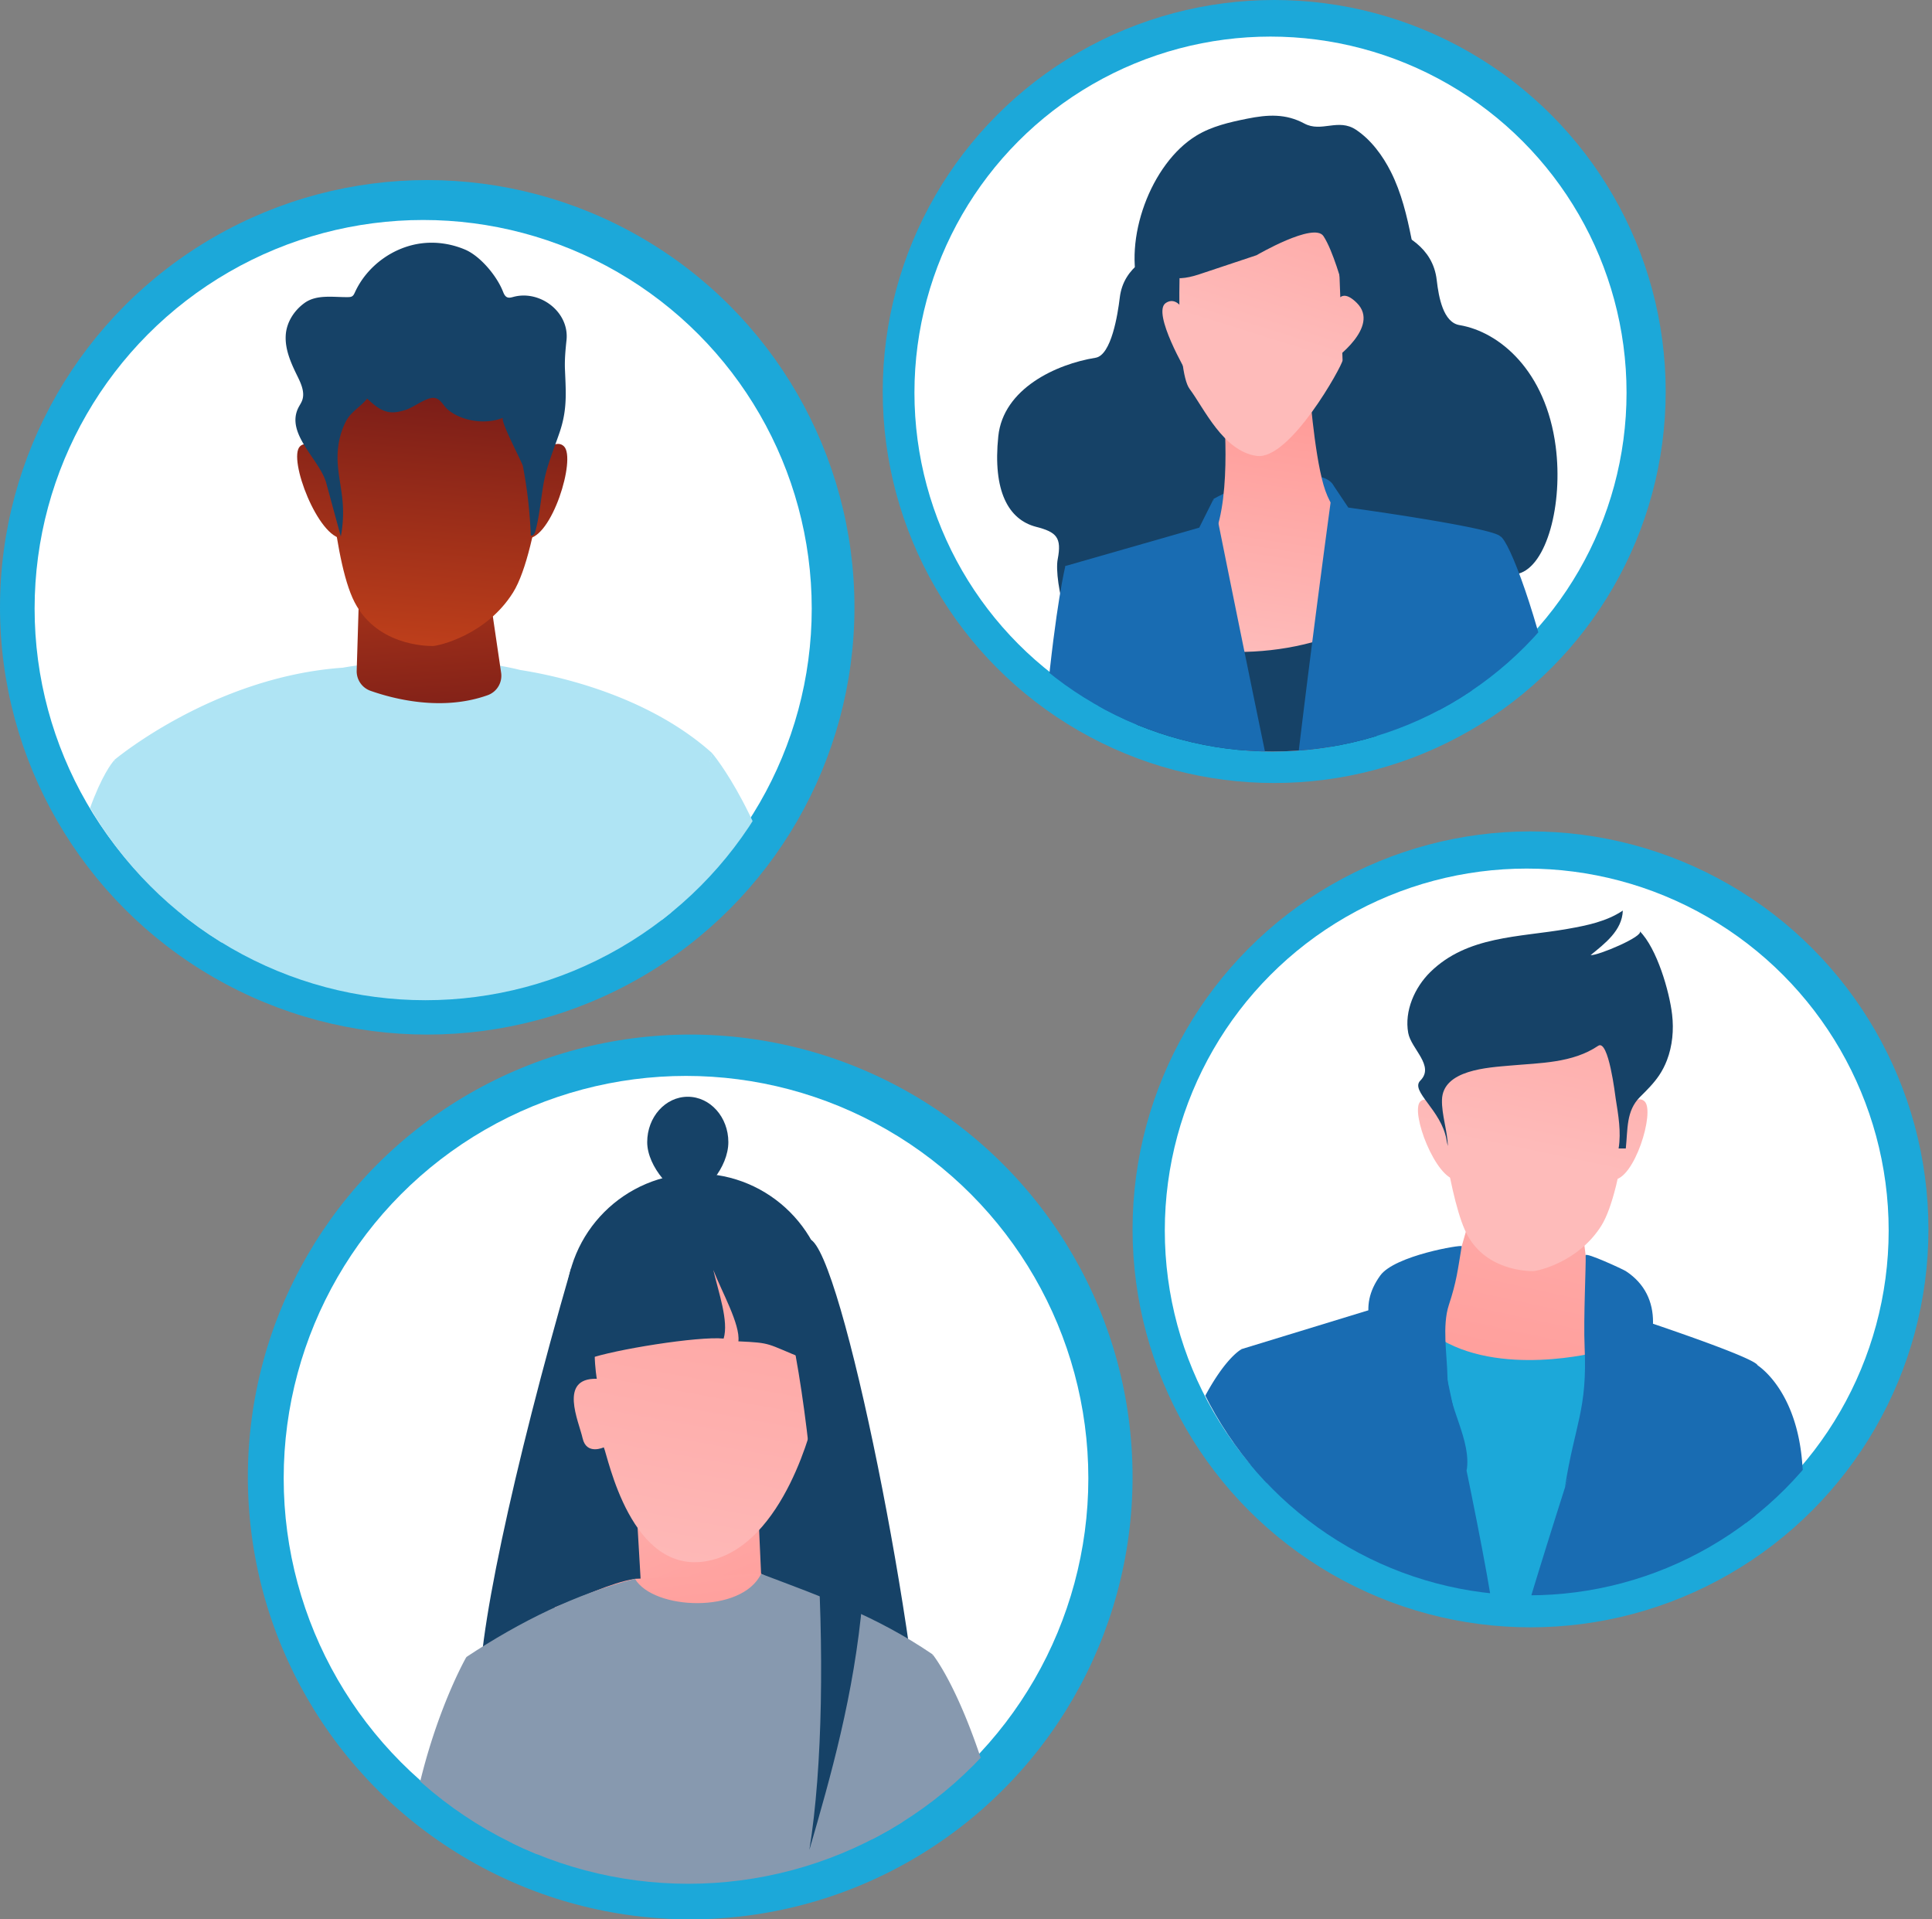
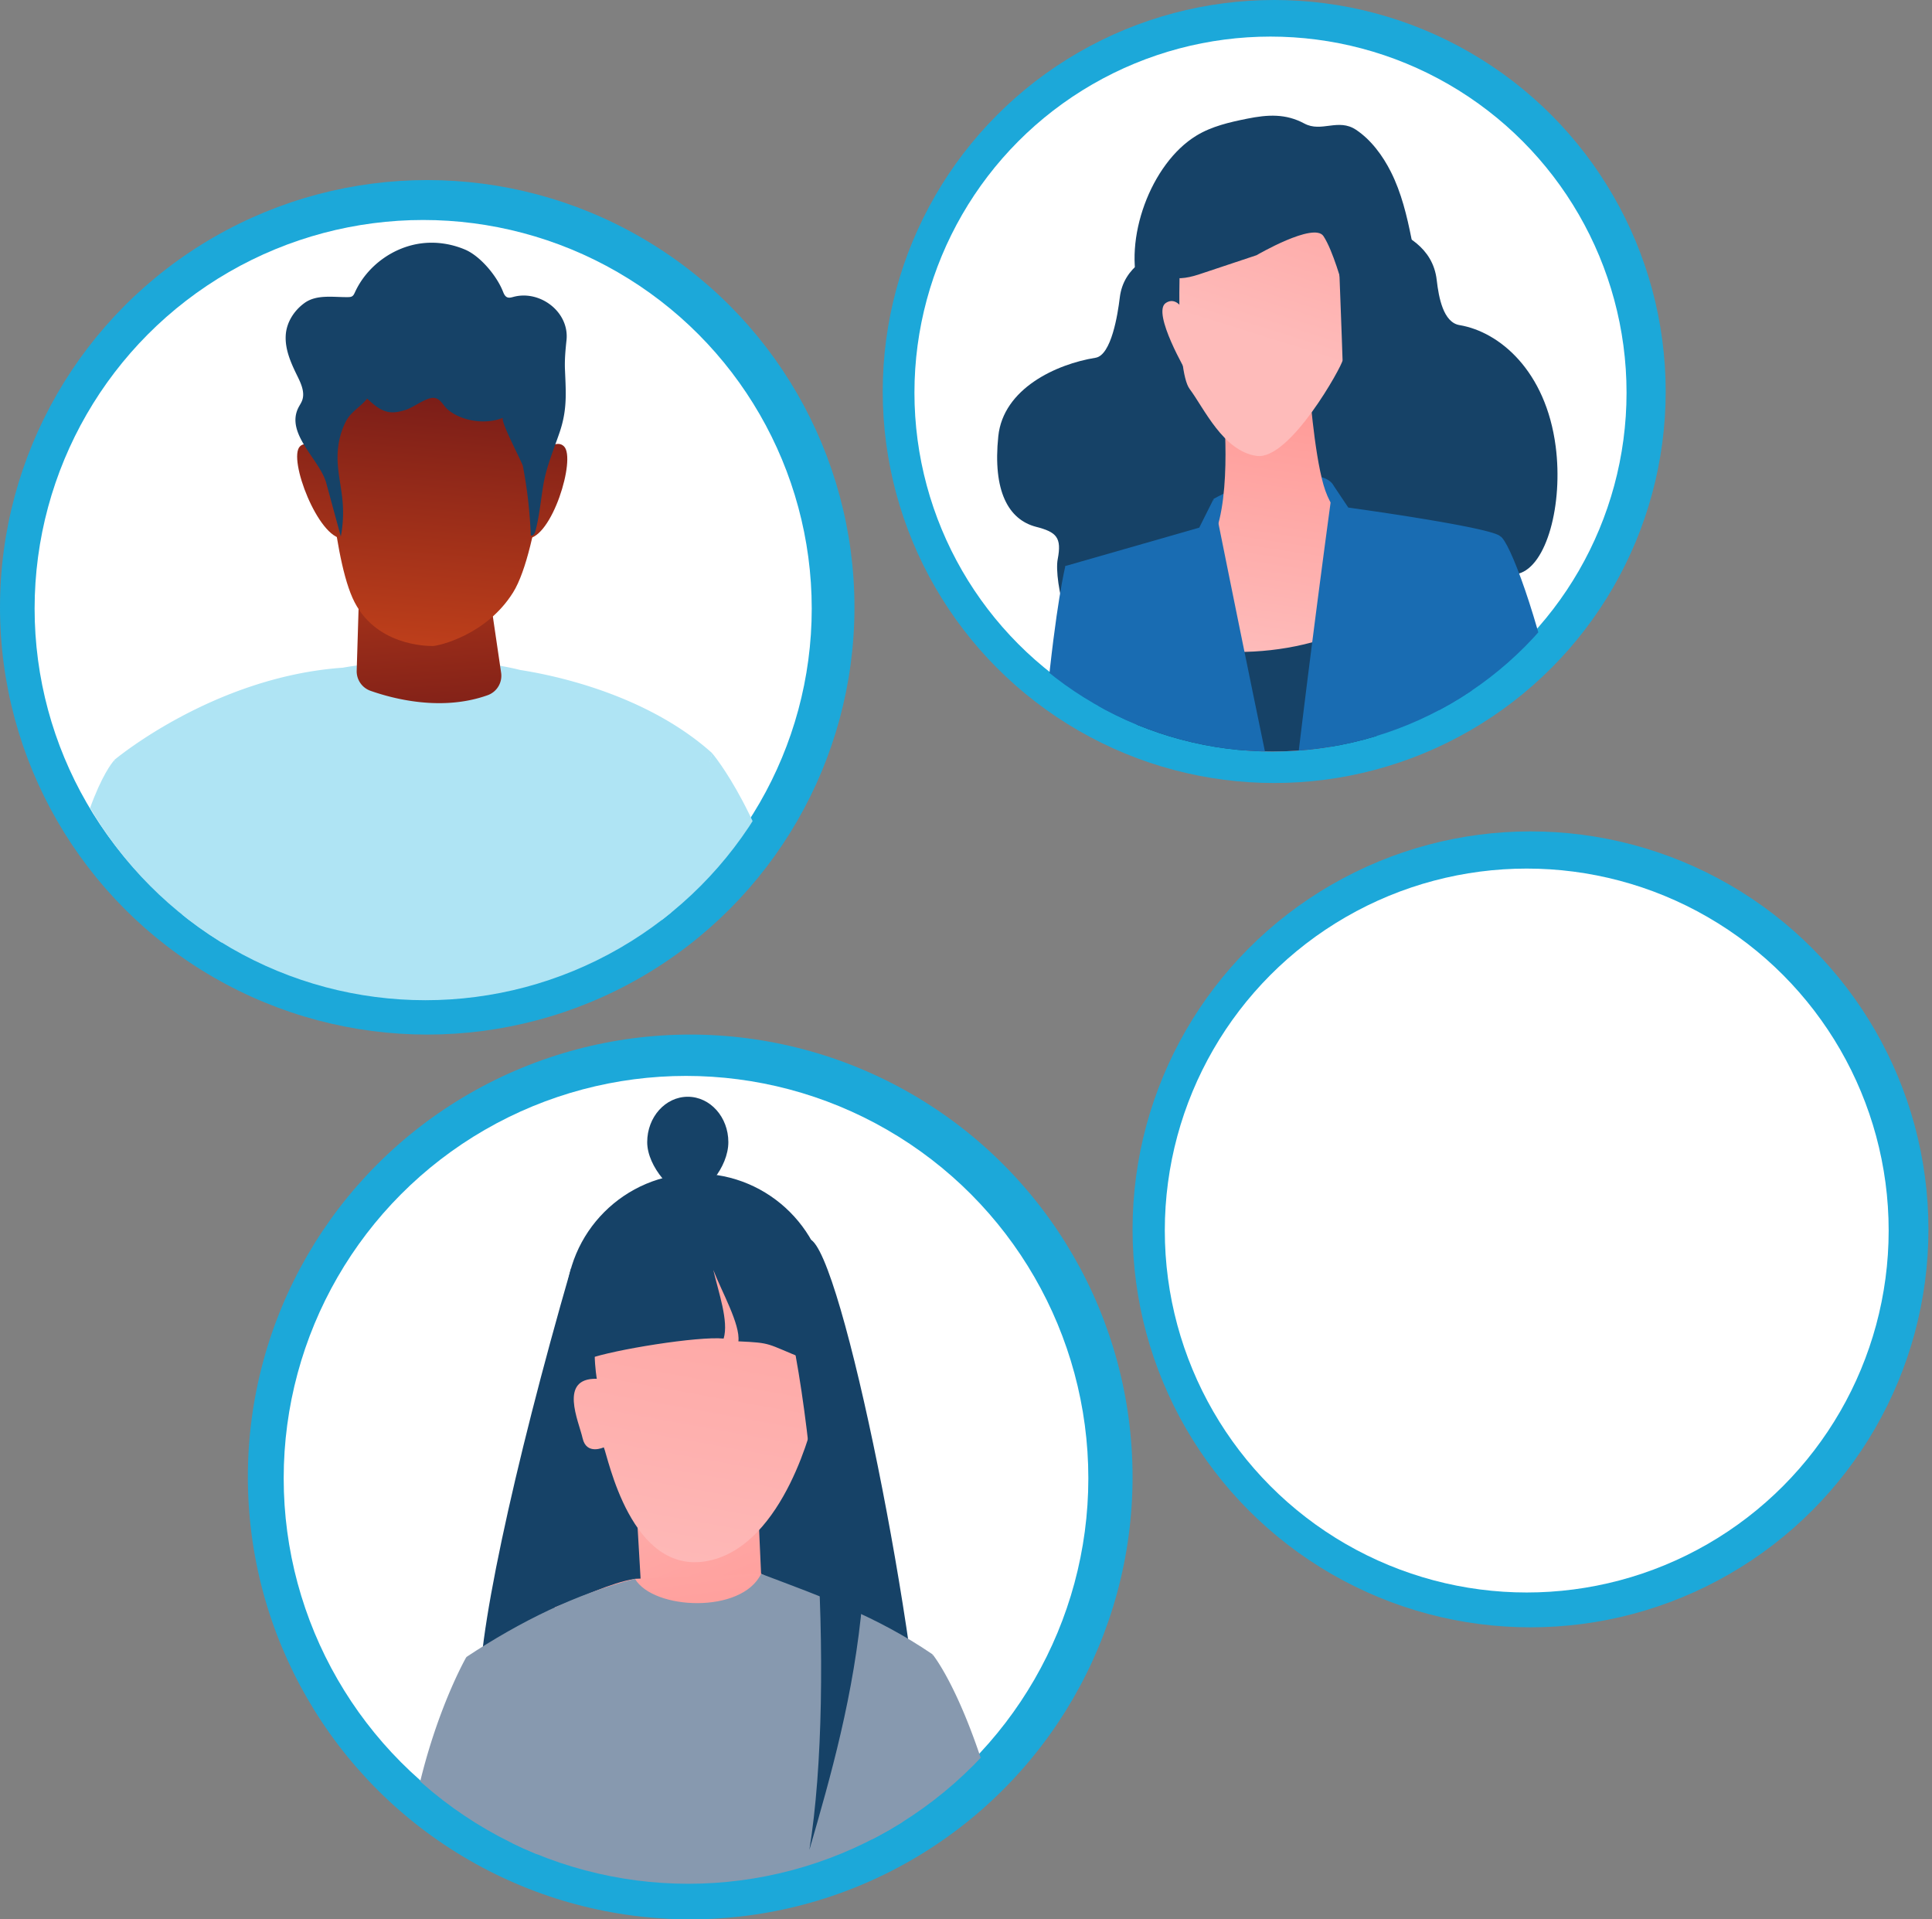
<svg xmlns="http://www.w3.org/2000/svg" xmlns:xlink="http://www.w3.org/1999/xlink" version="1.1" x="0px" y="0px" width="302px" height="300px" viewBox="0 0 302 300" enable-background="new 0 0 302 300" xml:space="preserve">
  <rect x="0" y="0" width="302" height="300" fill="#808080" stroke="none" />
  <circle cx="66.782" cy="94.926" r="66.782" fill="#1CA8D9" />
  <circle cx="66.148" cy="95.123" r="60.738" fill="#FFF" />
  <defs>
    <circle id="a" cx="66.496" cy="95.599" r="60.738" />
  </defs>
  <clipPath id="b">
    <use xlink:href="#a" overflow="visible" />
  </clipPath>
  <g clip-path="url(#b)">
    <path fill="#AFE4F4" d="M33.041 154.755c.956-4.442 1.712-7.349 1.712-7.349l-16.882-28.592s-5.465 5.532-8.741 29.631c-.453 3.337 2.142 6.31 5.51 6.31h18.401zM124.355 148.35c-4.689-20.895-13.034-30.622-13.034-30.622l-10.566 35.004s.32.691.808 2.023h17.665c3.366 0 5.864-3.121 5.127-6.405z" />
    <path fill="#AFE4F4" d="M32.911 154.756c17.355 6.384 40.939 5.491 68.458 0 .646-2.666 1.521-5.534 2.69-8.834l7.262-28.204c-10.179-9.125-24.484-12.138-29.988-12.994-12.79-3.172-27.739-.361-27.739-.361-20.269 1.414-35.723 14.421-35.723 14.421l12.559 28.581a58.152 58.152 0 0 1 2.481 7.391z" />
    <linearGradient id="c" x1="65.075" x2="68.808" y1="74.552" y2="132.261" gradientUnits="userSpaceOnUse">
      <stop offset="0" style="stop-color:#c4421b" />
      <stop offset="1" style="stop-color:#5c0e16" />
    </linearGradient>
    <path fill="url(#c)" d="m56.189 90.584-.432 14.245a3.233 3.233 0 0 0 2.16 3.147c3.643 1.285 11.183 3.238 18.328.68a3.225 3.225 0 0 0 2.087-3.507L76.19 90.584H56.189z" />
    <linearGradient id="d" x1="65.375" x2="70.175" y1="104.7" y2="43.982" gradientUnits="userSpaceOnUse">
      <stop offset="0" style="stop-color:#c4421b" />
      <stop offset="1" style="stop-color:#5c0e16" />
    </linearGradient>
    <path fill="url(#d)" d="M50.914 66.667s.837 19.245 4.184 26.775c3.347 7.531 11.714 7.531 12.551 7.531S76.016 99.3 80.2 92.606c4.185-6.694 5.857-28.449 5.857-28.449s-7.53-8.367-17.571-9.204-17.572 7.53-17.572 11.714z" />
    <linearGradient id="e" x1="82.359" x2="87.159" y1="106.043" y2="45.324" gradientUnits="userSpaceOnUse">
      <stop offset="0" style="stop-color:#c4421b" />
      <stop offset="1" style="stop-color:#5c0e16" />
    </linearGradient>
    <path fill="url(#e)" d="M82.405 73.614s3.84-5.759 5.76-3.84c1.92 1.92-1.92 14.4-5.76 14.4s0-10.56 0-10.56z" />
    <linearGradient id="f" x1="48" x2="52.8" y1="103.326" y2="42.609" gradientUnits="userSpaceOnUse">
      <stop offset="0" style="stop-color:#c4421b" />
      <stop offset="1" style="stop-color:#5c0e16" />
    </linearGradient>
    <path fill="url(#f)" d="M53.606 74.574s-4.801-6.72-6.721-4.8 2.88 14.4 6.721 14.4v-9.6z" />
    <path fill="#164267" d="M88.429 61.954c.022-1.302-.051-2.647-.117-4.182-.065-1.533.077-3.067.24-4.593.472-4.399-4.12-7.882-8.276-6.779-.32.085-.665.193-.974.073-.386-.151-.555-.59-.709-.974-.961-2.395-3.516-5.49-5.934-6.503-2.079-.871-4.376-1.235-6.62-.978-4.518.517-8.668 3.533-10.557 7.669-.106.233-.218.483-.435.62-.196.124-.441.131-.674.134-2.264.03-4.875-.466-6.788.927-1.622 1.182-2.807 3.021-2.922 5.055-.126 2.221.83 4.347 1.813 6.342.596 1.208 1.223 2.59.746 3.85-.147.387-.39.729-.576 1.098-2.062 4.092 3.355 8.12 4.354 11.791.759 2.786 1.518 5.572 2.275 8.357.339-1.779.435-3.604.284-5.409-.207-2.485-.879-4.938-.789-7.431.063-1.793.478-3.562 1.304-5.16.793-1.535 2.239-2.212 3.321-3.556 1 .933 2.091 1.911 3.444 2.108.852.124 1.717-.08 2.538-.336 1.243-.389 3.007-1.793 4.215-1.888 1.202-.095 1.622 1.169 2.418 1.837 2.214 1.858 5.98 2.373 8.633 1.263-.615.257 2.976 6.956 3.092 7.563a72.027 72.027 0 0 1 1.234 10.81c.286.209.609-.218.701-.561.653-2.417.855-4.928 1.276-7.396.477-2.788 1.605-5.415 2.514-8.081.711-2.078.936-3.831.969-5.67z" />
  </g>
  <circle cx="199.177" cy="61.194" r="61.194" fill="#1CA8D9" />
  <circle cx="198.597" cy="61.375" r="55.656" fill="#FFF" />
  <defs>
    <circle id="g" cx="198.915" cy="61.811" r="55.656" />
  </defs>
  <clipPath id="h">
    <use xlink:href="#g" overflow="visible" />
  </clipPath>
  <g clip-path="url(#h)">
    <path fill="#164267" d="M186.662 49.284c-3.523 0-7.178.45-8.558-3.795-2.597-7.994 1.766-19.944 8.92-24.296 2.393-1.456 5.183-2.093 7.929-2.644 3.229-.648 6.02-.81 8.932.757 2.687 1.445 5.295-.878 8.08.977 2.367 1.577 4.182 4.06 5.446 6.568 1.652 3.276 2.511 6.889 3.23 10.486.163.815.319 1.659.138 2.47-.152.68-.532 1.283-.91 1.868-2.889 4.474-6.733 7.608-12.293 7.608l-20.914.001z" />
    <path fill="#164267" d="M185.955 35.214s.638 1.334-3.512 3.419c-2.313 1.163-6.814 2.881-7.408 7.9-.308 2.592-1.319 8.99-3.785 9.386-6.141.985-14.43 4.818-15.202 12.269-.888 8.552 1.572 13.042 5.926 14.16 3.198.821 4.009 1.681 3.361 5.061-.62 3.242 1.839 14.875 7.203 17.838 12.021 6.641 22.493-23.618 22.493-23.618l2.46-39.067-11.536-7.348zM213.466 31.798s-.648 1.414 3.576 3.623c2.355 1.232 6.938 3.053 7.542 8.371.312 2.746 1.043 6.604 3.553 7.022 6.252 1.044 13.497 7.135 15.038 18.961 1.177 9.026-1.392 18.708-5.824 19.892-3.255.87-3.01-.855-2.352 2.726.631 3.435-.851 2.109-6.312 5.249-12.238 7.036-24.46-16.669-24.46-16.669l-2.505-41.39 11.744-7.785z" />
    <path fill="#196CB2" d="M197.105 75.175s9.29-2.394 11.264.566c.986 4.921 1.494 9.811 1.494 9.811l-10.705 2.01-7.079-1.63-1.685-.978-.698-6.973c0 .001 3.62-2.099 7.409-2.806z" />
    <linearGradient id="i" x1="184.918" x2="200.918" y1="49.265" y2="-1.824" gradientUnits="userSpaceOnUse">
      <stop offset="0" style="stop-color:#febbba" />
      <stop offset="1" style="stop-color:#ff928e" />
    </linearGradient>
    <path fill="url(#i)" d="M185.962 50.347s-1.494-4.481-3.734-2.988c-2.24 1.494 3.362 11.027 3.362 11.027l.372-8.039z" />
    <linearGradient id="j" x1="208.547" x2="224.546" y1="56.664" y2="5.58" gradientUnits="userSpaceOnUse">
      <stop offset="0" style="stop-color:#febbba" />
      <stop offset="1" style="stop-color:#ff928e" />
    </linearGradient>
-     <path fill="url(#j)" d="M208.369 50.347s0-6.722 3.734-2.988c3.734 3.735-3.734 8.963-3.734 8.963v-5.975z" />
    <path fill="#196CB2" d="M243.545 111.392c-3.127-15.093-7.616-26.89-9.034-27.573l-8.479 20.978s-1.712 6.251-1.574 14.013h13.041c3.909 0 6.839-3.59 6.046-7.418zM178.272 118.81c.391-6.742.221-10.988.221-10.988l-11.95-19.401s-1.494 5.947-2.988 21.632c-.069.729-.136 1.47-.198 2.223-.296 3.518 2.484 6.534 6.015 6.534h8.9z" />
    <linearGradient id="k" x1="197.821" x2="205.198" y1="102.246" y2="52.88" gradientUnits="userSpaceOnUse">
      <stop offset="0" style="stop-color:#febbba" />
      <stop offset="1" style="stop-color:#ff928e" />
    </linearGradient>
    <path fill="url(#k)" d="M194.815 118.852h13.013l3.528-37.091s-2.987-.77-4.481-5.998c-1.494-5.229-2.24-15.696-2.24-15.696l-13.444 2.981s1.494 14.233-1.494 20.956l5.118 34.848z" />
    <path fill="#164267" d="m214.851 118.852 1.872-23.413c-13.63 8.154-27.646 7.759-41.861 3.435l4.034 19.979h35.955z" />
    <path fill="#196CB2" d="M198.01 118.81c-4.039-19.481-8.313-40.804-8.313-40.804l-2.24 4.47-20.913 5.993c1.023 4.778 4.15 17.931 7.293 30.341h24.173zM227.894 118.81a511.725 511.725 0 0 1 2.096-10.625l4.521-24.365c-1.424-1.423-23.752-4.485-23.752-4.485l-2.39-3.567s-2.981 21.674-5.53 43.043h25.055z" />
    <linearGradient id="l" x1="195.746" x2="211.746" y1="52.655" y2="1.568" gradientUnits="userSpaceOnUse">
      <stop offset="0" style="stop-color:#febbba" />
      <stop offset="1" style="stop-color:#ff928e" />
    </linearGradient>
    <path fill="url(#l)" d="M184.468 39.89s-.746 17.926 1.494 20.913c2.241 2.988 5.229 9.709 10.457 10.457 5.228.747 13.444-14.191 13.444-14.938 0-.747-.748-20.167-.748-20.167s-15.684-12.697-24.647 3.735z" />
    <path fill="#164267" d="M181.48 36.902s-2.987 8.963 5.976 5.975l8.963-2.987s8.963-5.229 10.456-2.988c1.494 2.241 2.988 7.759 2.988 7.759s2.987-7.759 0-12.24c-2.988-4.482-21.66-8.216-28.383 4.481z" />
  </g>
  <circle cx="107.89" cy="230.854" r="69.146" fill="#1CA8D9" />
  <circle cx="107.234" cy="231.058" r="62.889" fill="#FFF" />
  <defs>
    <circle id="m" cx="107.595" cy="231.551" r="62.889" />
  </defs>
  <clipPath id="n">
    <use xlink:href="#m" overflow="visible" />
  </clipPath>
  <g clip-path="url(#n)">
    <circle cx="108.97" cy="203.945" r="20.512" fill="#164267" />
    <path fill="#164267" d="M89.27 198.218c-9.021 31.198-15.155 59.559-14.16 67.534l26.302-2.777 3.05-57.706-15.192-7.051zM118.386 194.997l-3.609 70.539 29.761 15.849c-.624-24.107-12.939-86.049-17.98-87.71l-8.172 1.322z" />
    <linearGradient id="o" x1="-6502.218" x2="-6511.83" y1="998.197" y2="1067.333" gradientTransform="scale(-1 1) rotate(13.692 -9.086 27286.816)" gradientUnits="userSpaceOnUse">
      <stop offset="0" style="stop-color:#febbba" />
      <stop offset="1" style="stop-color:#ff928e" />
    </linearGradient>
    <path fill="url(#o)" d="m118.392 233.198.866 19.211-18.632 2.805-1.175-20.167z" />
    <linearGradient id="p" x1="103.023" x2="120.771" y1="250.438" y2="151.718" gradientUnits="userSpaceOnUse">
      <stop offset="0" style="stop-color:#febbba" />
      <stop offset="1" style="stop-color:#ff928e" />
    </linearGradient>
    <path fill="url(#p)" d="M127.229 221.629s-4.466 19.944-16.549 22.341c-12.082 2.396-15.661-16.396-16.299-17.747 0 0-2.702 1.275-3.309-1.412-.607-2.687-3.793-9.441 2.217-9.304 0 0-1.183-6.709.897-10.003s6.271-11.216 14.907-9.014c8.637 2.202 22.443 9.47 18.136 25.139z" />
    <linearGradient id="q" x1="-5645.021" x2="-5654.633" y1="206.23" y2="275.362" gradientTransform="matrix(-1 0 0 1 -5542.606 0)" gradientUnits="userSpaceOnUse">
      <stop offset="0" style="stop-color:#febbba" />
      <stop offset="1" style="stop-color:#ff928e" />
    </linearGradient>
    <path fill="url(#q)" d="m118.969 245.986 11.816 6.266-15.476 16.98-28.608-17.995c4.357-1.627 8.643-3.813 12.557-4.464l19.711-.787z" />
    <path fill="#164267" d="M93.967 197.665c-4.038 5.648-.863 10.658-1.947 14.713 3.911-1.422 17.119-3.547 21.095-3.156.822-2.702-.792-7.197-1.619-10.74 1.291 3.365 4.239 8.515 3.926 11.173 5.339.245 4.245.319 10.245 2.723l-4.671-16.29c-10.403-4.86-19.389-4.241-27.029 1.577zM113.852 178.519c0 3.917-3.686 8.312-6.342 8.312-2.188 0-6.343-4.396-6.343-8.312 0-3.917 2.84-7.092 6.343-7.092 3.502 0 6.342 3.176 6.342 7.092z" />
    <path fill="#8799AF" d="m139.264 294.767 6.506-36.188c-8.85-6.021-17.054-8.886-26.801-12.58-3.022 6.282-16.824 5.66-19.711.781-9.179 2.331-17.917 6.641-26.364 12.221l8.902 35.766h57.468z" />
    <path fill="#8799AF" d="M157.108 288.367c-5.27-22.53-11.339-29.788-11.339-29.788l-9.733 29.62s1.172 2.364 2.713 6.567h13.275c3.36.001 5.849-3.128 5.084-6.399zM82.441 294.767a85.704 85.704 0 0 1 4.38-12.089L72.894 259.01s-6.869 11.933-9.144 29.907c-.394 3.106 2.041 5.85 5.172 5.85h13.519z" />
    <path fill="#164267" d="M120.383 196.451c6.902 17.45 10.35 66.666 6.133 92.695 6.599-22.721 14.817-51.542 2.259-90.297l-8.392-2.398z" />
  </g>
  <circle cx="239.24" cy="192.153" r="62.204" fill="#1CA8D9" />
  <circle cx="238.651" cy="192.337" r="56.575" fill="#FFF" />
  <defs>
-     <circle id="r" cx="238.975" cy="192.78" r="56.575" />
-   </defs>
+     </defs>
  <clipPath id="s">
    <use xlink:href="#r" overflow="visible" />
  </clipPath>
  <g clip-path="url(#s)">
    <path fill="#196CB2" d="M276.642 255.152a5.685 5.685 0 0 0 5.684-5.723c-.061-9.033-.244-16.97-.665-21.351-1.075-11.182-7.009-14.729-7.009-14.729l-3.022 41.804h5.012z" />
    <path fill="#1CA8D9" d="M262.044 255.152c-.441-23.418-.875-42.786-.875-42.786-10.604-6.525-49.757-5.706-49.757-5.706s-2.719 22.591-5.819 48.491h56.451z" />
    <path fill="#196CB2" d="M197.383 255.152h36.437c-1.171-11.322-10.58-53.207-10.58-53.207l-29.225 8.944s2.308 26.114 2.308 34.271c-.001 1.869.524 5.495 1.06 9.992z" />
    <path fill="#196CB2" d="M198.479 255.152c.13-13.803-.117-39.262-4.465-44.23 0 0-5.631 2.897-11.34 21.659a875.586 875.586 0 0 0-4.539 15.45c-1.017 3.571 1.667 7.122 5.38 7.122h14.964zM273.554 255.152c1.052-19.852 1.97-41.004 1.098-41.876-1.631-1.632-21.231-8.03-21.231-8.03s-12.771 39.05-15.736 49.906h35.869z" />
    <linearGradient id="t" x1="250.124" x2="229.859" y1="150.012" y2="243.543" gradientUnits="userSpaceOnUse">
      <stop offset="0" style="stop-color:#febbba" />
      <stop offset="1" style="stop-color:#ff928e" />
    </linearGradient>
    <path fill="url(#t)" d="m224.463 208.873 4.895-17.129h17.944l2.447 19.577c0-.001-15.498 4.077-25.286-2.448z" />
    <linearGradient id="u" x1="237.948" x2="250.937" y1="180.19" y2="118.104" gradientUnits="userSpaceOnUse">
      <stop offset="0" style="stop-color:#febbba" />
      <stop offset="1" style="stop-color:#ff928e" />
    </linearGradient>
    <path fill="url(#u)" d="M224.463 169.493s1.687 16.386 4.53 22.785c2.845 6.399 9.954 6.399 10.665 6.399s7.109-1.422 10.664-7.11c3.555-5.688 4.978-24.173 4.978-24.173s-6.399-7.11-14.931-7.821-15.906 6.365-15.906 9.92z" />
    <linearGradient id="v" x1="253" x2="265.989" y1="183.339" y2="121.253" gradientUnits="userSpaceOnUse">
      <stop offset="0" style="stop-color:#febbba" />
      <stop offset="1" style="stop-color:#ff928e" />
    </linearGradient>
    <path fill="url(#v)" d="M252.196 175.43s3.263-4.894 4.895-3.263c1.631 1.631-1.632 12.235-4.895 12.235s0-8.972 0-8.972z" />
    <linearGradient id="w" x1="224.956" x2="237.944" y1="177.473" y2="115.389" gradientUnits="userSpaceOnUse">
      <stop offset="0" style="stop-color:#febbba" />
      <stop offset="1" style="stop-color:#ff928e" />
    </linearGradient>
    <path fill="url(#w)" d="M227.726 176.245s-4.078-5.709-5.71-4.078c-1.631 1.631 2.447 12.235 5.71 12.235v-8.157z" />
    <path fill="#164267" d="M260.567 165.72c.862-2.244 1.088-4.744.808-7.145-.422-3.622-2.37-10.339-5.064-13.034.767.767-6.546 3.86-7.674 3.749 2.198-1.791 4.935-3.839 5.033-6.963-2.544 1.713-5.647 2.335-8.668 2.867-7.538 1.329-15.637 1.051-21.435 6.753-2.423 2.383-4.064 6.061-3.443 9.498.453 2.508 4.188 5.153 1.891 7.46-1.625 1.632 3.297 4.601 4.096 9.231.058.333.116.678.214.994-.071-2.367-.98-4.912-.923-7.214.117-4.723 7.237-5.056 10.721-5.368 4.635-.416 9.687-.376 13.697-3.084 1.631-1.101 2.665 7.798 2.735 8.235.404 2.531.884 5.248.457 7.808h1.124c.324-3.001.026-5.874 2.233-8.059 1.065-1.055 2.139-2.119 2.976-3.363.499-.741.904-1.535 1.222-2.365z" />
    <path fill="#196CB2" d="M228.486 194.79c-.621 3.751-.812 5.561-2.006 9.171-1.077 3.258-.285 7.798-.22 11.223.091 4.782 3.807 10.014 2.992 14.716-2.081-5.848-8.434-10.398-11.686-15.857-3.176-5.333-5.444-9.639-1.813-14.674 2.252-3.123 12.782-4.871 12.733-4.579zM247.697 210.472c.45 9.958-1.503 11.979-3.086 22.042 2.126-6.799 6.917-10.37 10.688-16.432 3.716-5.975 4.921-13.422-1.164-17.405-.416-.272-6.303-2.998-6.275-2.469.075 1.453-.357 9.949-.163 14.264z" />
  </g>
</svg>